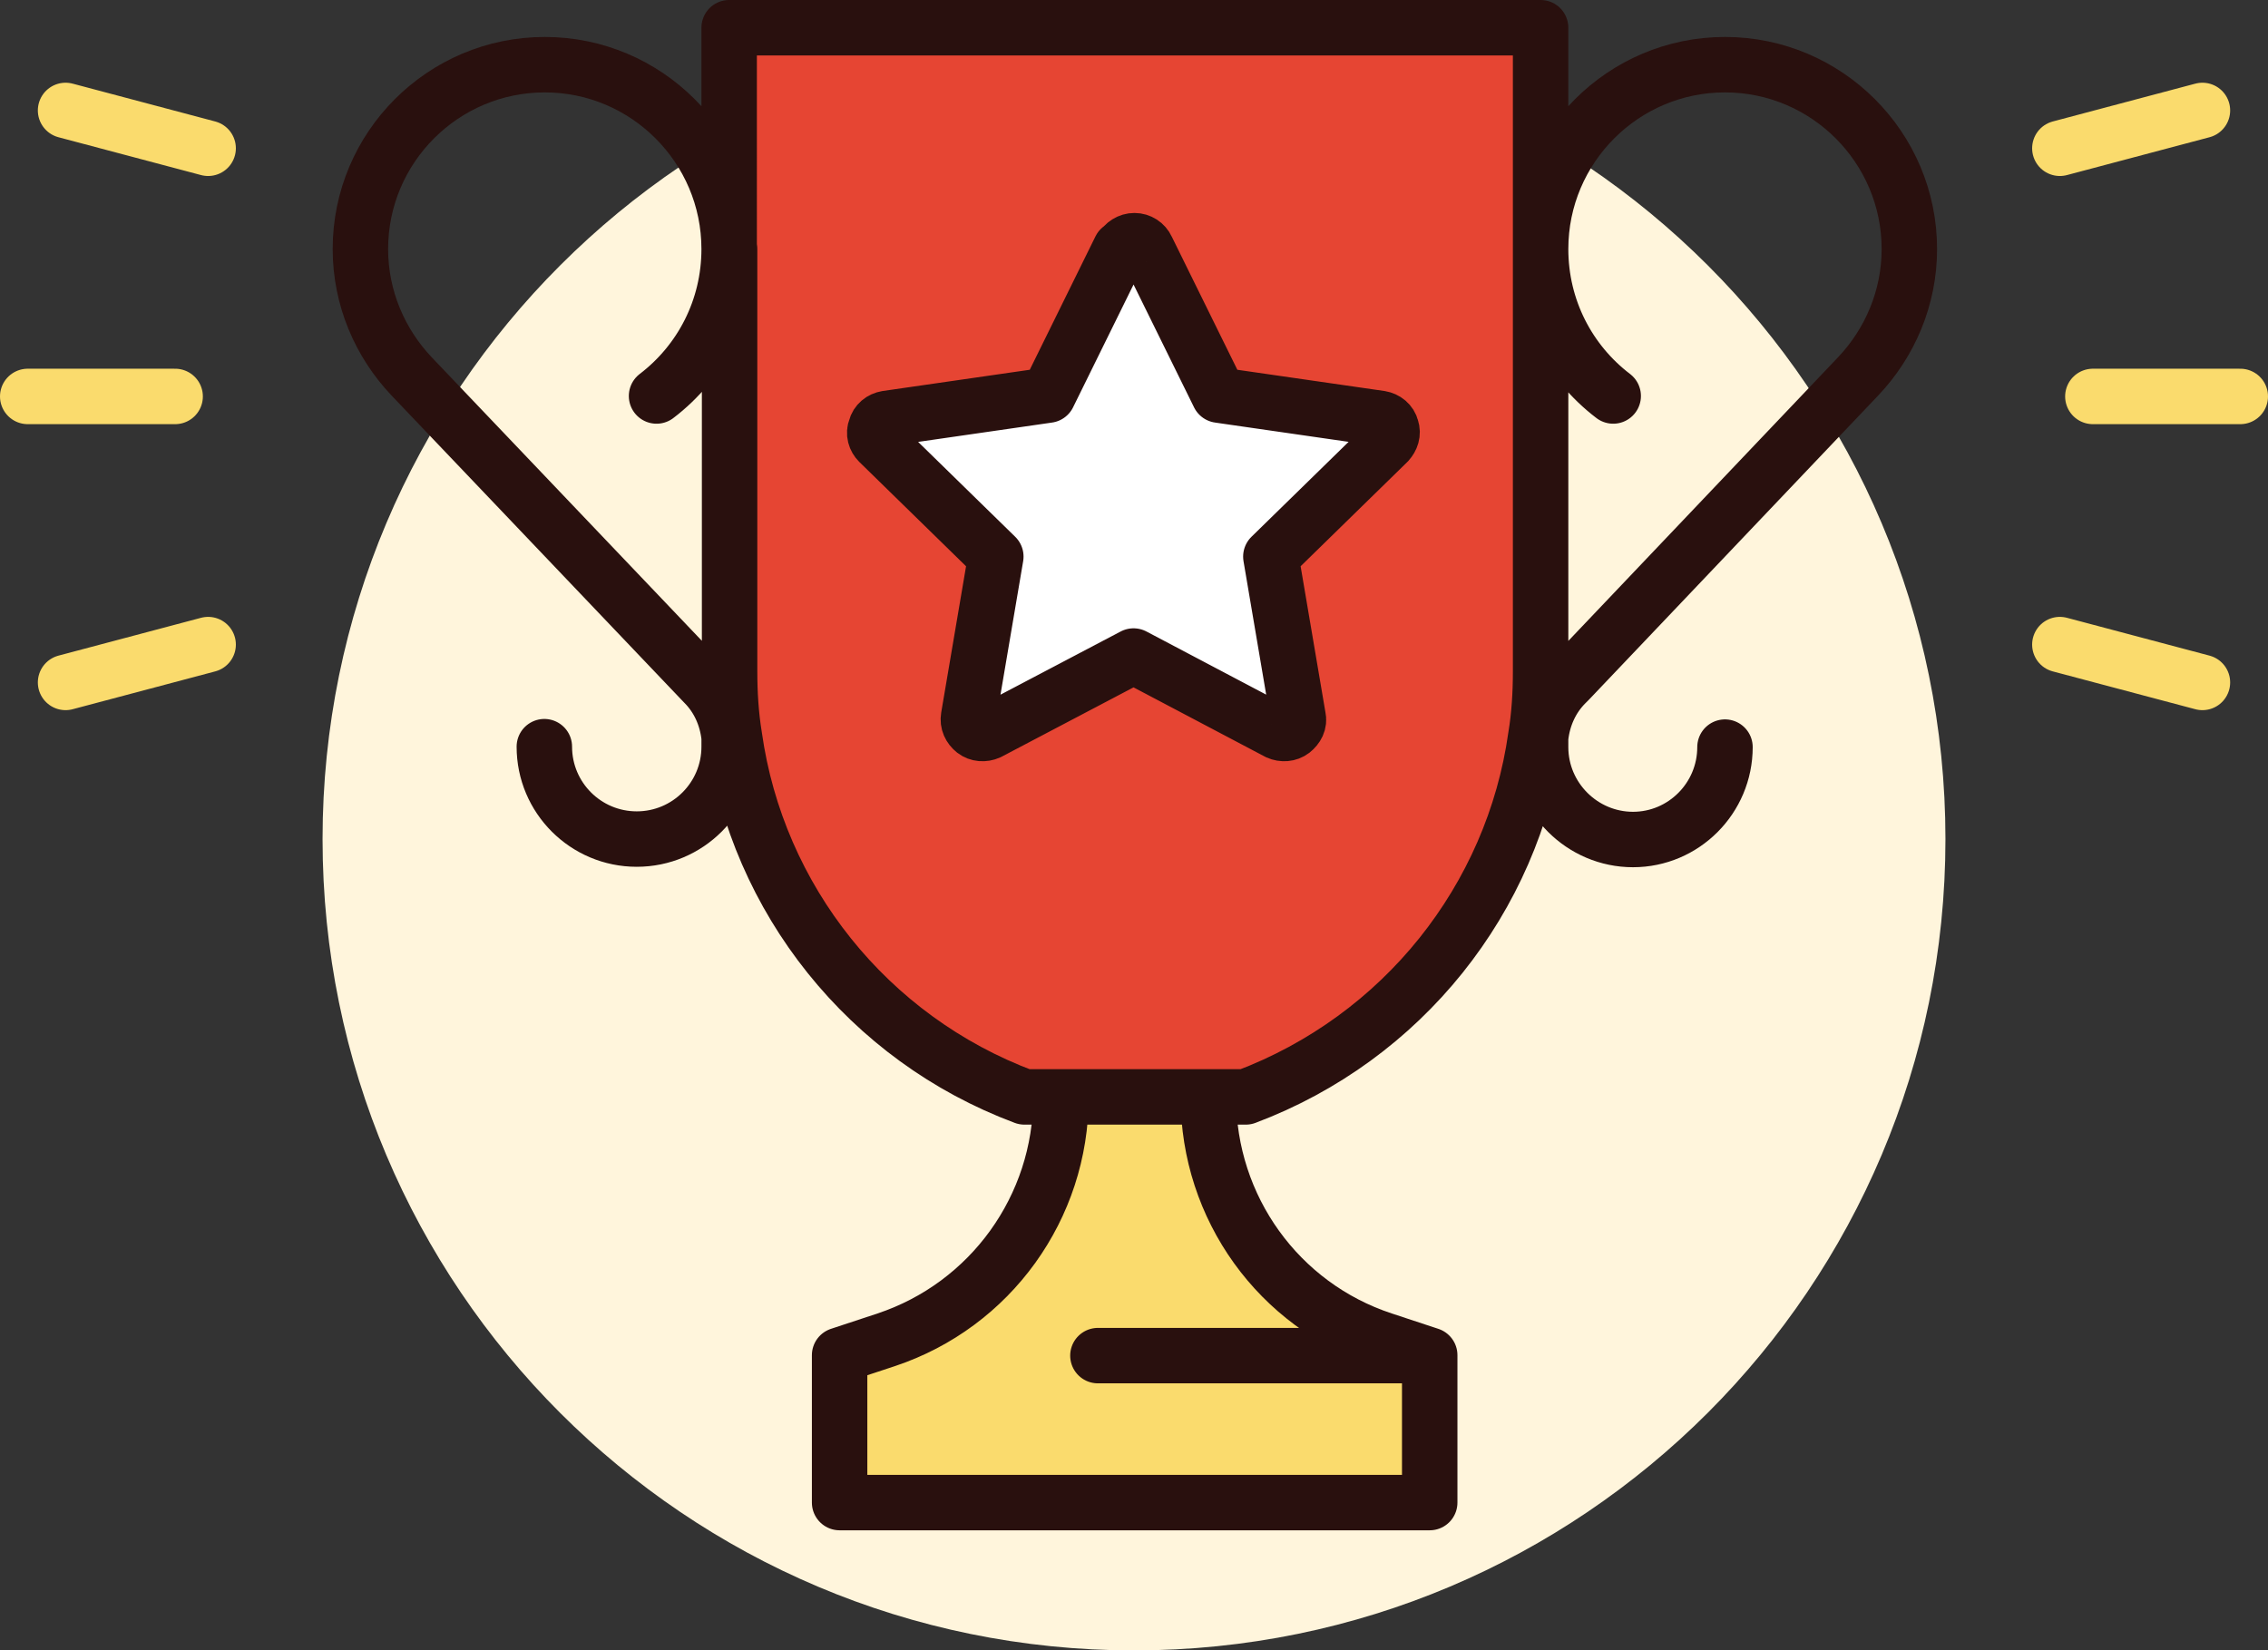
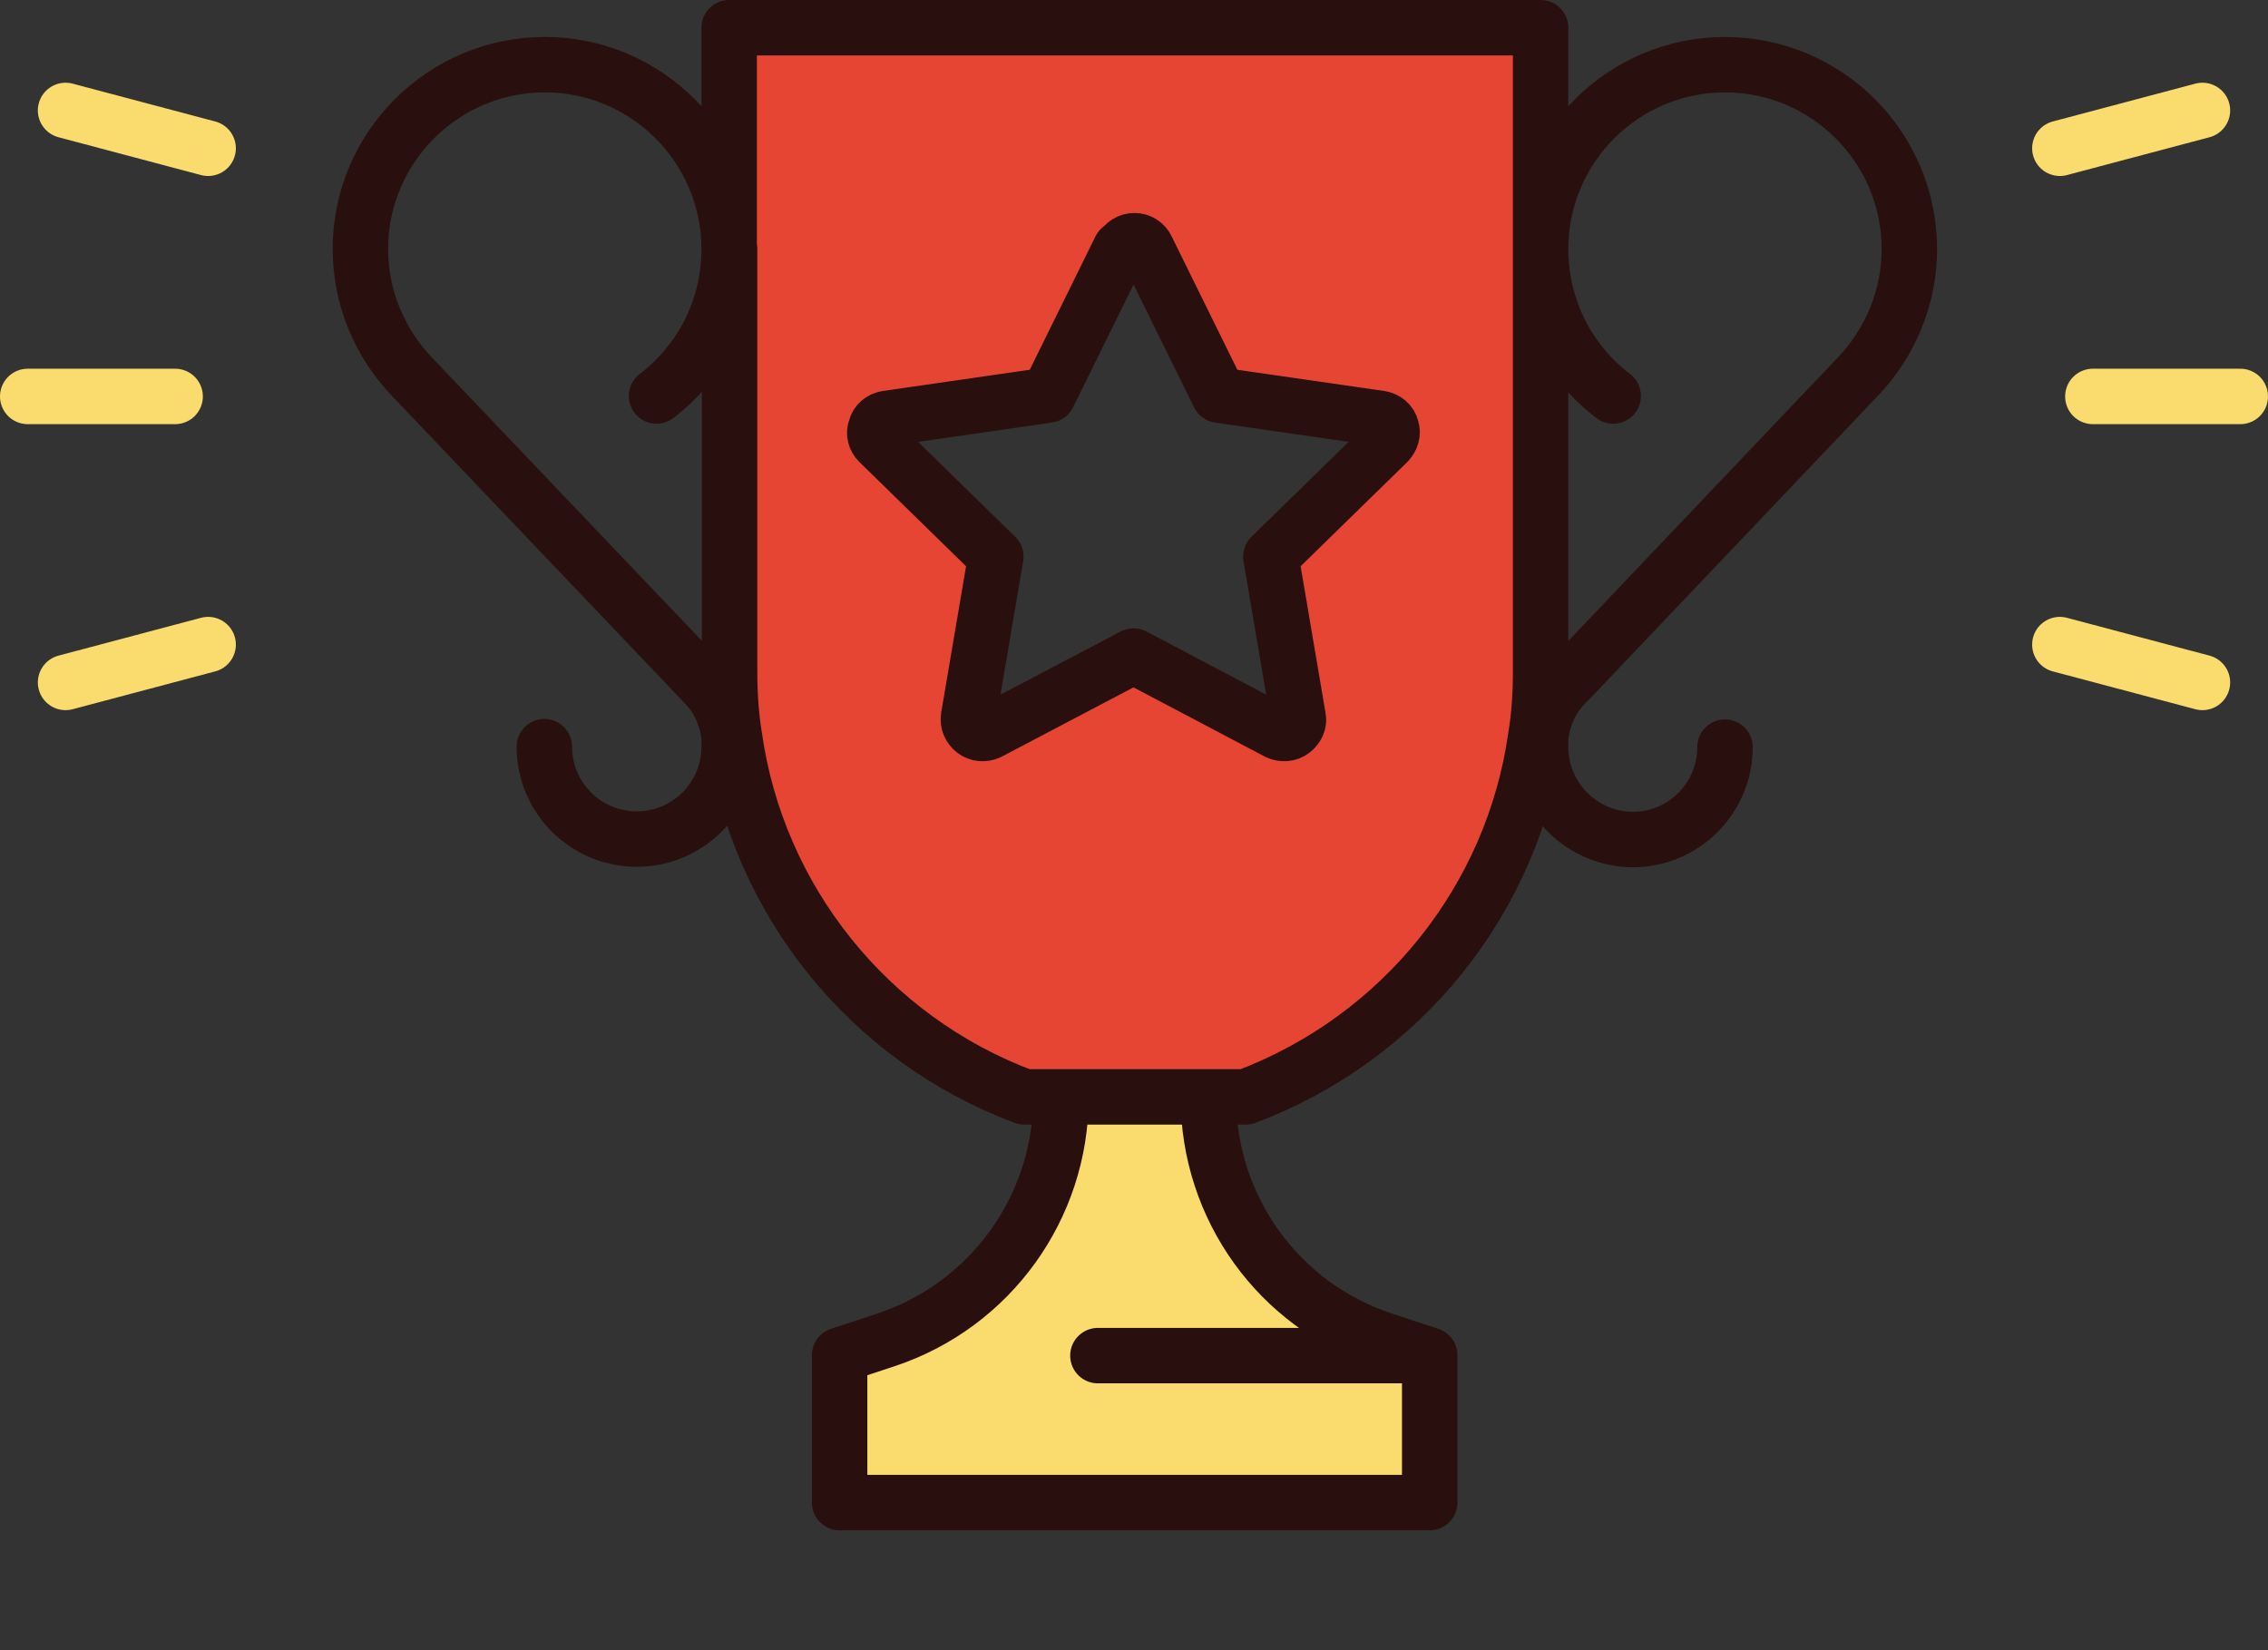
<svg xmlns="http://www.w3.org/2000/svg" id="Layer_2" viewBox="0 0 51.54 37.5">
  <rect x="0" y="0" width="51.54" height="37.5" fill="#333333" stroke="none" />
  <defs>
    <style>.cls-1{stroke:#fadb6d;}.cls-1,.cls-2{fill:none;stroke-linecap:round;stroke-linejoin:round;stroke-width:1.26px;}.cls-3{fill:#e64533;}.cls-4{fill:#fff;}.cls-5{fill:#fff5dc;}.cls-6{fill:#fadb6d;}.cls-2{stroke:#29100e;}</style>
  </defs>
  <g id="Layer_1-2">
-     <path class="cls-5" d="m44.21,19.07C44.21,8.88,35.95.63,25.77.63S7.33,8.88,7.33,19.07s8.25,18.44,18.44,18.44,18.44-8.26,18.44-18.44" />
-     <path class="cls-4" d="m25.49,5.65c.06-.11.17-.18.29-.18s.23.07.28.18l1.64,3.33,3.67.53c.12.02.22.1.25.22.04.12,0,.24-.08.32l-2.66,2.6.62,3.65c.02.12-.03.23-.13.31-.09.07-.22.07-.33.02l-3.28-1.74-3.29,1.74c-.11.05-.24.04-.33-.02-.1-.08-.15-.19-.13-.31l.62-3.65-2.66-2.6c-.08-.08-.12-.2-.08-.32.03-.12.13-.2.25-.22l3.67-.53,1.64-3.33Z" />
    <path class="cls-6" d="m32.48,30.8v3.35h-13.41v-3.35l1.06-.35c2.37-.79,3.97-3.01,3.97-5.52h3.35c0,2.51,1.6,4.73,3.97,5.52l1.06.35Z" />
-     <path class="cls-3" d="m31.55,10.04c.08-.08.12-.2.07-.32-.03-.12-.13-.2-.25-.22l-3.67-.53-1.64-3.33c-.06-.11-.17-.18-.29-.18s-.23.07-.28.18l-1.64,3.33-3.67.53c-.12.02-.22.1-.25.22-.04.12,0,.23.08.32l2.66,2.6-.62,3.65c-.03.12.03.23.13.31.09.07.22.08.33.03l3.28-1.73,3.29,1.73c.11.05.24.04.33-.03.1-.08.15-.19.13-.31l-.62-3.65,2.66-2.6Zm3.44-4.38v9.6c0,.5-.03,1-.11,1.48h0c-.52,3.69-3.03,6.85-6.59,8.19h-5.03c-3.56-1.33-6.07-4.5-6.59-8.19h0c-.07-.49-.11-.98-.11-1.48V.63h18.44v5.03Z" />
+     <path class="cls-3" d="m31.55,10.04c.08-.08.12-.2.07-.32-.03-.12-.13-.2-.25-.22l-3.67-.53-1.64-3.33c-.06-.11-.17-.18-.29-.18s-.23.07-.28.18l-1.64,3.33-3.67.53c-.12.02-.22.1-.25.22-.04.12,0,.23.08.32l2.66,2.6-.62,3.65c-.03.12.03.23.13.31.09.07.22.08.33.03l3.28-1.73,3.29,1.73c.11.05.24.04.33-.03.1-.08.15-.19.13-.31l-.62-3.65,2.66-2.6Zm3.44-4.38v9.6c0,.5-.03,1-.11,1.48h0c-.52,3.69-3.03,6.85-6.59,8.19h-5.03c-3.56-1.33-6.07-4.5-6.59-8.19h0V.63h18.44v5.03Z" />
    <path class="cls-2" d="m25.49,5.65c.06-.11.17-.18.29-.18s.23.07.28.18l1.64,3.33,3.67.53c.12.02.22.1.25.22.04.12,0,.23-.08.32l-2.66,2.6.62,3.65c.03.12-.03.23-.13.31-.09.07-.22.08-.33.03l-3.28-1.73-3.29,1.73c-.11.05-.24.04-.33-.03-.1-.08-.15-.19-.13-.31l.62-3.65-2.66-2.6c-.08-.08-.12-.2-.07-.32.03-.12.13-.2.25-.22l3.67-.53,1.64-3.33Zm-13.12,11.32c0,1.16.94,2.1,2.1,2.1s2.1-.94,2.1-2.1c0-.07,0-.14,0-.21-.05-.48-.25-.91-.57-1.23l-6.65-6.98c-.71-.75-1.16-1.77-1.16-2.89,0-2.31,1.88-4.19,4.19-4.19s4.19,1.88,4.19,4.19c0,1.36-.64,2.57-1.65,3.34m24.28,7.98c0,1.16-.94,2.1-2.09,2.1s-2.1-.94-2.1-2.1c0-.07,0-.14,0-.21.05-.48.25-.91.57-1.23m.08-.08l-.08.08.02-.03.02-.02.04-.03,6.57-6.91c.71-.75,1.16-1.77,1.16-2.89,0-2.31-1.88-4.19-4.19-4.19s-4.19,1.88-4.19,4.19c0,1.36.64,2.57,1.65,3.34m-4.17,21.81h-7.54m2.51-5.87c0,2.51,1.6,4.73,3.97,5.51l1.06.35v3.35h-13.41v-3.35l1.06-.35c2.37-.79,3.97-3.01,3.97-5.51m-7.54-19.28V.63h18.44v14.63c0,.5-.03,1-.11,1.48h0c-.52,3.69-3.03,6.85-6.59,8.19h-5.03c-3.56-1.33-6.07-4.5-6.59-8.19h0c-.08-.49-.11-.98-.11-1.48V5.66Z" />
    <path class="cls-1" d="m1.49,15.51l3.24-.86m45.32.86l-3.24-.86M1.49,2.51l3.24.86m45.32-.86l-3.24.86M.63,9.01h3.35m46.93,0h-3.35" />
  </g>
</svg>